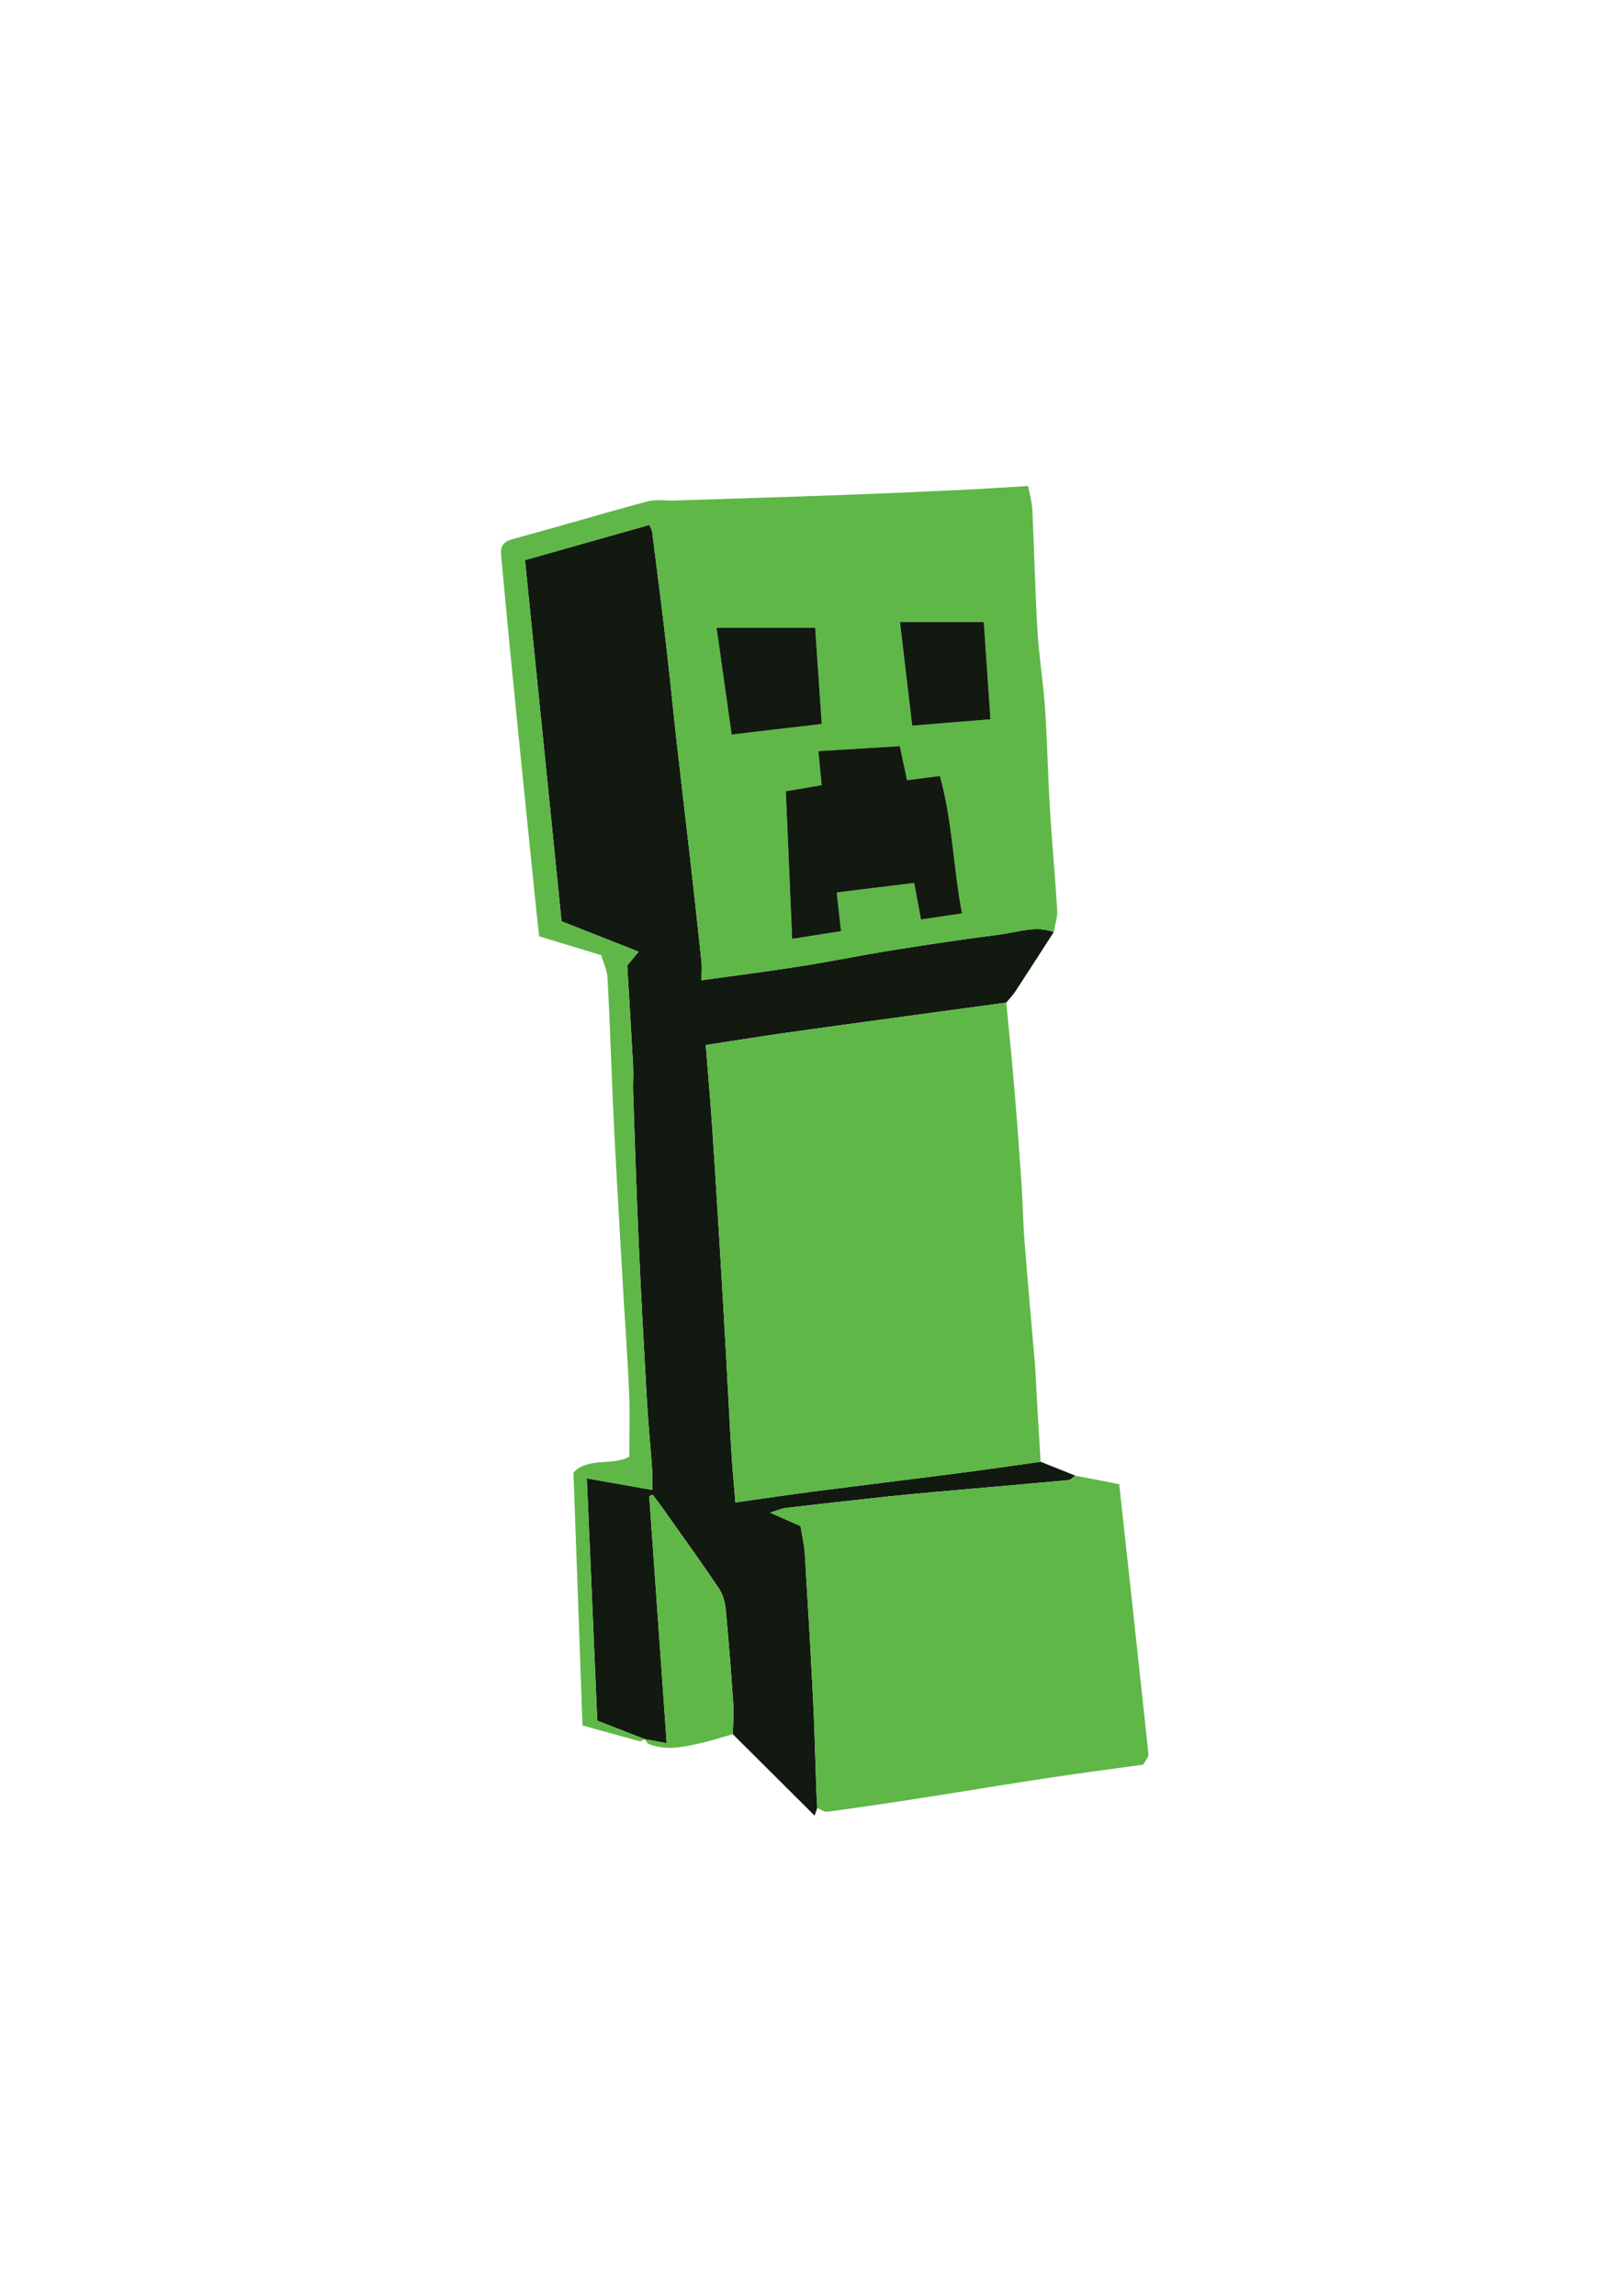
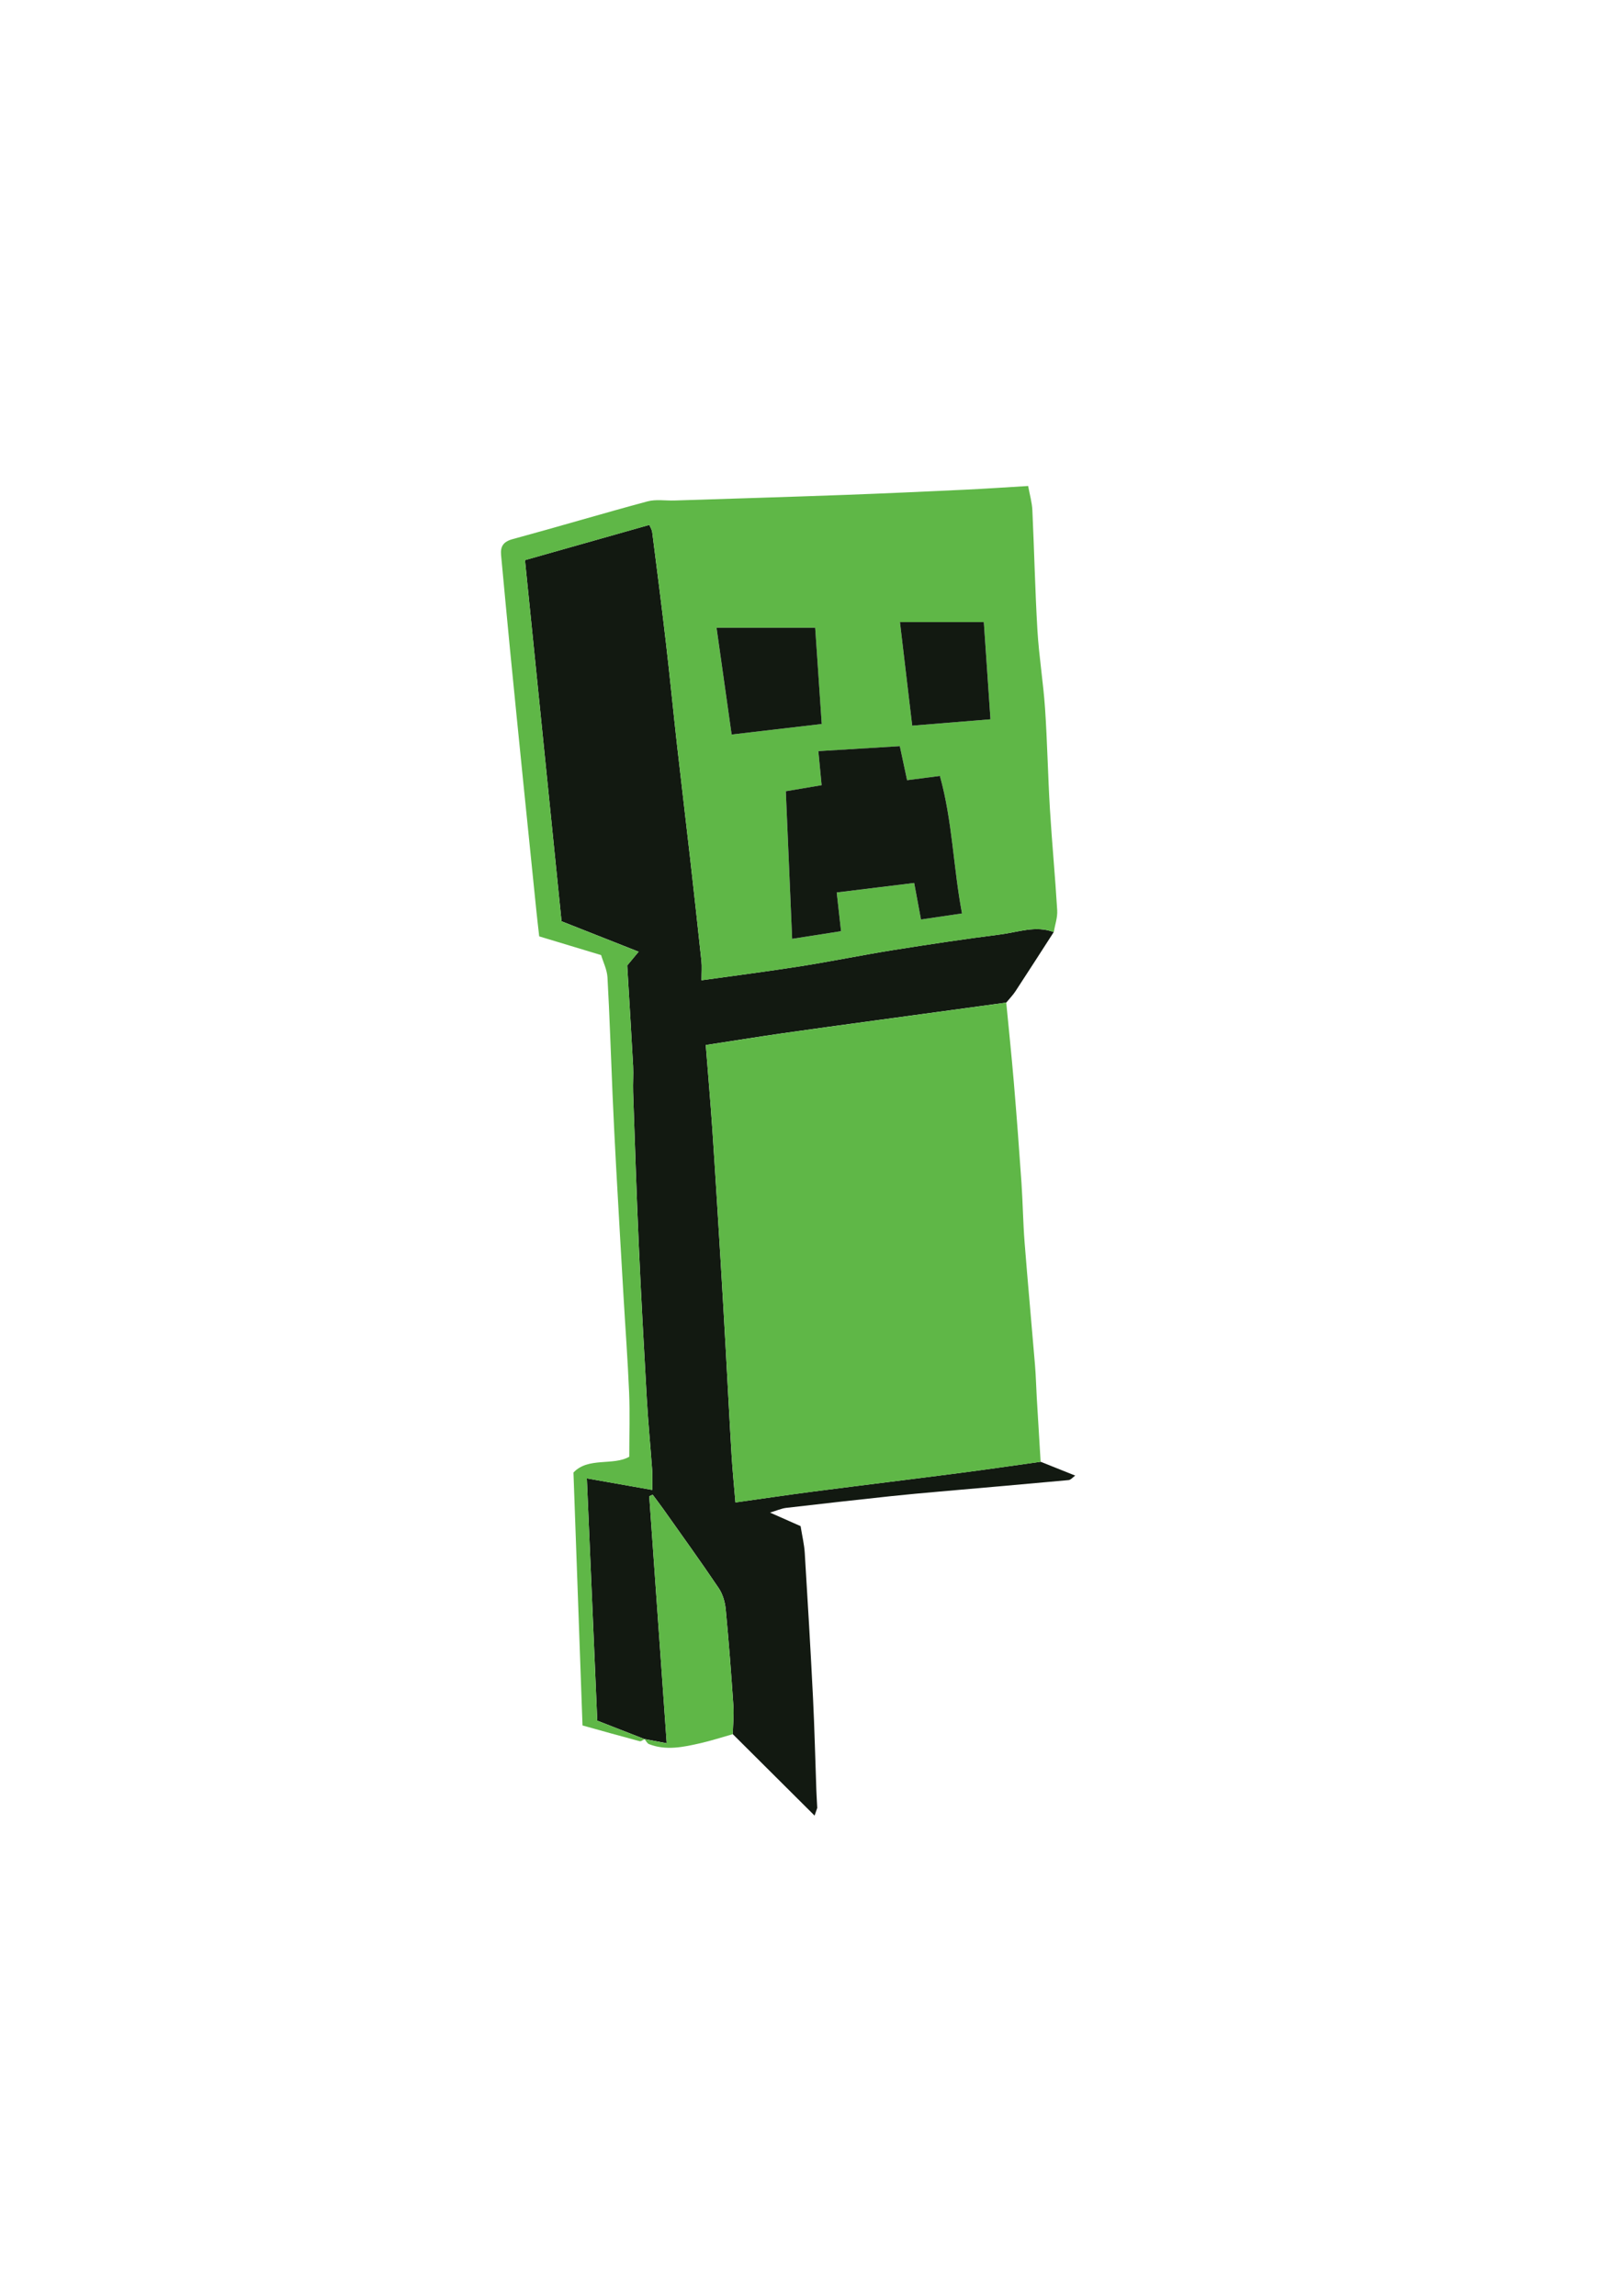
<svg xmlns="http://www.w3.org/2000/svg" version="1.1" id="Layer_1" x="0px" y="0px" viewBox="0 0 595.28 841.89" style="enable-background:new 0 0 595.28 841.89;" xml:space="preserve">
  <style type="text/css"> .st0{fill:#121911;} .st1{fill:#5FB747;} </style>
  <path class="st0" d="M386.49,341.8c-4.67,7.24-9.31,14.49-14.04,21.7c-0.98,1.49-2.25,2.78-3.38,4.16 c-16.23,2.21-32.47,4.42-48.7,6.64c-11.04,1.51-22.09,2.99-33.13,4.58c-9.25,1.34-18.48,2.82-28.38,4.34 c0.83,10.59,1.72,20.76,2.41,30.94c1.09,16.14,2.06,32.3,3.05,48.45c0.67,11.07,1.3,22.15,1.92,33.22 c0.7,12.54,1.32,25.08,2.08,37.62c0.34,5.73,0.92,11.44,1.42,17.5c9.8-1.37,19.25-2.78,28.72-4.01c17.78-2.3,35.57-4.45,53.35-6.76 c9.97-1.29,19.91-2.75,29.87-4.14c4.23,1.69,8.46,3.38,12.68,5.07c-0.82,0.58-1.59,1.58-2.45,1.66c-15.72,1.46-31.46,2.8-47.19,4.19 c-6,0.53-12,1.06-17.99,1.7c-12.79,1.38-25.58,2.79-38.36,4.29c-1.79,0.21-3.52,1.01-5.94,1.73c4.52,2.01,8.08,3.59,11.21,4.97 c0.59,3.67,1.33,6.7,1.52,9.76c1.1,17.78,2.15,35.56,3.04,53.35c0.56,11.25,0.81,22.52,1.22,33.78c0.08,2.14,0.22,4.29,0.33,6.43 c-0.31,0.9-0.62,1.79-0.98,2.83c-10.13-10.09-20.07-19.98-30.01-29.88c0.09-3.46,0.46-6.93,0.23-10.37 c-0.79-11.81-1.68-23.62-2.81-35.4c-0.25-2.66-1.09-5.58-2.57-7.77c-6.62-9.83-13.57-19.44-20.41-29.12 c-1.23-1.74-2.54-3.42-3.81-5.14c-0.42,0.19-0.84,0.38-1.26,0.56c2.12,29.99,4.24,59.99,6.4,90.58c-3.38-0.64-5.77-1.09-8.15-1.54 c0,0,0.05,0.03,0.05,0.03c-5.58-2.18-11.17-4.36-17.37-6.78c-1.27-29.51-2.54-59.03-3.82-88.84c8.29,1.47,15.78,2.79,23.98,4.24 c0-3.41,0.12-5.38-0.02-7.33c-0.63-8.72-1.47-17.42-1.97-26.14c-1.08-18.95-2.12-37.9-2.96-56.85c-0.83-18.54-1.41-37.1-2.06-55.65 c-0.11-3.16,0.17-6.33,0-9.48c-0.67-12.48-1.45-24.96-2.16-36.88c1.48-1.79,2.51-3.02,4.18-5.04c-9.6-3.79-18.64-7.36-28.27-11.16 c-4.47-44.18-8.96-88.42-13.41-132.44c14.85-4.21,30.13-8.53,45.62-12.92c0.35,0.87,0.93,1.74,1.05,2.68 c1.73,13.57,3.47,27.15,5.05,40.74c1.45,12.43,2.65,24.9,4.05,37.34c1.53,13.61,3.18,27.2,4.72,40.81 c1.45,12.8,2.87,25.61,4.23,38.42c0.21,2,0.03,4.04,0.03,7c11.79-1.65,24.04-3.21,36.24-5.13c11.34-1.78,22.59-4.1,33.92-5.92 c13.13-2.1,26.28-4.07,39.47-5.76C373.4,341.85,379.86,339.29,386.49,341.8z" />
  <path class="st1" d="M386.49,341.8c-6.64-2.51-13.1,0.05-19.56,0.88c-13.19,1.69-26.34,3.66-39.47,5.76 c-11.33,1.81-22.58,4.13-33.92,5.92c-12.2,1.92-24.45,3.48-36.24,5.13c0-2.97,0.18-5.01-0.03-7c-1.36-12.81-2.78-25.62-4.23-38.42 c-1.55-13.61-3.2-27.2-4.72-40.81c-1.4-12.44-2.6-24.9-4.05-37.34c-1.58-13.59-3.32-27.16-5.05-40.74c-0.12-0.93-0.7-1.81-1.05-2.68 c-15.49,4.39-30.77,8.71-45.62,12.92c4.46,44.02,8.94,88.26,13.41,132.44c9.63,3.8,18.67,7.37,28.27,11.16 c-1.68,2.02-2.7,3.25-4.18,5.04c0.71,11.92,1.49,24.4,2.16,36.88c0.17,3.15-0.11,6.32,0,9.48c0.65,18.55,1.23,37.11,2.06,55.65 c0.84,18.96,1.88,37.91,2.96,56.85c0.5,8.72,1.35,17.42,1.97,26.14c0.14,1.95,0.02,3.93,0.02,7.33c-8.21-1.45-15.69-2.77-23.98-4.24 c1.28,29.81,2.55,59.32,3.82,88.84c6.2,2.42,11.79,4.6,17.37,6.78c-0.61,0.27-1.31,0.89-1.81,0.75c-6.91-1.84-13.79-3.78-20.97-5.78 c-1.11-31.07-2.2-61.41-3.32-92.74c5.37-5.77,14.56-2.41,20.47-5.8c0-8.28,0.26-15.95-0.06-23.6c-0.5-11.98-1.4-23.94-2.09-35.91 c-0.9-15.51-1.8-31.01-2.66-46.52c-0.49-8.92-0.93-17.85-1.32-26.77c-0.62-14.32-1.06-28.64-1.86-42.95 c-0.16-2.86-1.58-5.65-2.34-8.21c-7.59-2.29-14.66-4.43-22.7-6.86c-0.33-2.97-0.72-6.14-1.04-9.31 c-1.58-15.44-3.16-30.89-4.72-46.33c-1.67-16.55-3.34-33.09-4.96-49.64c-1.13-11.49-2.17-22.99-3.26-34.49 c-0.3-3.19,0.75-4.96,4.21-5.9c16.53-4.48,32.95-9.4,49.49-13.85c3.1-0.83,6.57-0.22,9.87-0.32c20.79-0.67,41.57-1.29,62.35-2.05 c14.74-0.54,29.47-1.22,44.2-1.91c7.44-0.35,14.87-0.86,23.19-1.36c0.58,3.19,1.42,6.03,1.55,8.89c0.69,14.7,0.99,29.42,1.86,44.1 c0.57,9.54,2.14,19.02,2.79,28.55c0.83,12.31,1.05,24.66,1.79,36.98c0.75,12.37,1.93,24.7,2.67,37.07 C387.92,336.45,386.95,339.14,386.49,341.8z M352.84,334.97c-3.25-17.19-3.49-33.85-8.11-50.41c-4.07,0.53-7.38,0.96-12.03,1.56 c-0.74-3.47-1.67-7.81-2.67-12.48c-10.19,0.62-19.8,1.21-29.87,1.82c0.47,4.9,0.85,8.91,1.19,12.49c-4.98,0.84-9.32,1.58-13.13,2.22 c0.79,18.41,1.54,35.95,2.32,54.12c6.19-0.97,11.7-1.83,17.93-2.8c-0.55-4.91-1.06-9.52-1.58-14.2c9.33-1.15,18.5-2.28,28.41-3.49 c0.82,4.37,1.59,8.5,2.5,13.4C342.64,336.48,347.28,335.79,352.84,334.97z M268.35,269.36c11.35-1.33,21.84-2.56,33.03-3.87 c-0.82-12.05-1.6-23.64-2.4-35.29c-12.06,0-23.65,0-36.18,0C264.66,243.27,266.45,255.88,268.35,269.36z M330.08,228.12 c1.52,12.81,2.98,25.13,4.5,37.99c9.82-0.8,19.13-1.56,28.7-2.34c-0.84-12.27-1.63-23.87-2.44-35.65 C350.64,228.12,340.88,228.12,330.08,228.12z" />
  <path class="st1" d="M381.68,536.06c-9.95,1.39-19.9,2.85-29.87,4.14c-17.78,2.3-35.57,4.45-53.35,6.76 c-9.47,1.23-18.93,2.63-28.72,4.01c-0.5-6.05-1.08-11.77-1.42-17.5c-0.75-12.53-1.38-25.08-2.08-37.62 c-0.62-11.07-1.24-22.15-1.92-33.22c-0.98-16.15-1.96-32.3-3.05-48.45c-0.69-10.18-1.58-20.35-2.41-30.94 c9.91-1.52,19.13-3,28.38-4.34c11.03-1.59,22.08-3.07,33.13-4.58c16.23-2.22,32.47-4.43,48.7-6.64c0.93,9.69,1.95,19.38,2.77,29.08 c1.04,12.35,1.97,24.72,2.82,37.09c0.49,7.2,0.57,14.44,1.13,21.63c1.18,15.06,2.58,30.1,3.83,45.15c0.33,3.95,0.41,7.91,0.64,11.86 C380.72,520.33,381.2,528.19,381.68,536.06z" />
-   <path class="st1" d="M299.74,662.99c-0.11-2.14-0.25-4.28-0.33-6.43c-0.4-11.26-0.65-22.52-1.22-33.78 c-0.89-17.79-1.94-35.57-3.04-53.35c-0.19-3.06-0.93-6.09-1.52-9.76c-3.13-1.39-6.69-2.97-11.21-4.97c2.42-0.72,4.14-1.52,5.94-1.73 c12.78-1.5,25.57-2.91,38.36-4.29c5.99-0.64,11.99-1.17,17.99-1.7c15.73-1.39,31.47-2.73,47.19-4.19c0.86-0.08,1.64-1.09,2.45-1.66 c5.39,1.04,10.78,2.08,16.15,3.12c3.66,33.52,7.25,66.24,10.71,98.98c0.12,1.1-1.08,2.33-1.84,3.86 c-11.96,1.67-23.97,3.24-35.95,5.05c-15.12,2.29-30.19,4.83-45.3,7.18c-11.54,1.79-23.1,3.51-34.67,5.08 C302.31,664.55,300.99,663.49,299.74,662.99z" />
  <path class="st1" d="M236.38,637.74c2.38,0.45,4.76,0.9,8.15,1.54c-2.16-30.59-4.28-60.58-6.4-90.58c0.42-0.19,0.84-0.38,1.26-0.56 c1.27,1.71,2.58,3.4,3.81,5.14c6.84,9.68,13.79,19.29,20.41,29.12c1.48,2.19,2.31,5.1,2.57,7.77c1.13,11.78,2.01,23.59,2.81,35.4 c0.23,3.44-0.14,6.91-0.23,10.37c-3.97,1.12-7.9,2.41-11.92,3.32c-6.22,1.41-12.51,2.78-18.79,0.33 C237.35,639.31,236.93,638.37,236.38,637.74z" />
  <path class="st0" d="M352.84,334.97c-5.56,0.82-10.2,1.51-15.04,2.22c-0.92-4.9-1.69-9.03-2.5-13.4 c-9.92,1.22-19.08,2.35-28.41,3.49c0.52,4.68,1.04,9.29,1.58,14.2c-6.23,0.97-11.74,1.84-17.93,2.8 c-0.78-18.16-1.53-35.71-2.32-54.12c3.81-0.64,8.14-1.38,13.13-2.22c-0.34-3.58-0.72-7.59-1.19-12.49 c10.07-0.61,19.68-1.2,29.87-1.82c1,4.68,1.93,9.01,2.67,12.48c4.65-0.6,7.96-1.03,12.03-1.56 C349.35,301.12,349.59,317.78,352.84,334.97z" />
  <path class="st0" d="M268.35,269.36c-1.91-13.48-3.69-26.09-5.54-39.16c12.53,0,24.12,0,36.18,0c0.79,11.64,1.58,23.24,2.4,35.29 C290.19,266.8,279.7,268.03,268.35,269.36z" />
  <path class="st0" d="M330.08,228.12c10.8,0,20.55,0,30.76,0c0.81,11.78,1.6,23.38,2.44,35.65c-9.57,0.78-18.87,1.54-28.7,2.34 C333.06,253.25,331.6,240.93,330.08,228.12z" />
</svg>